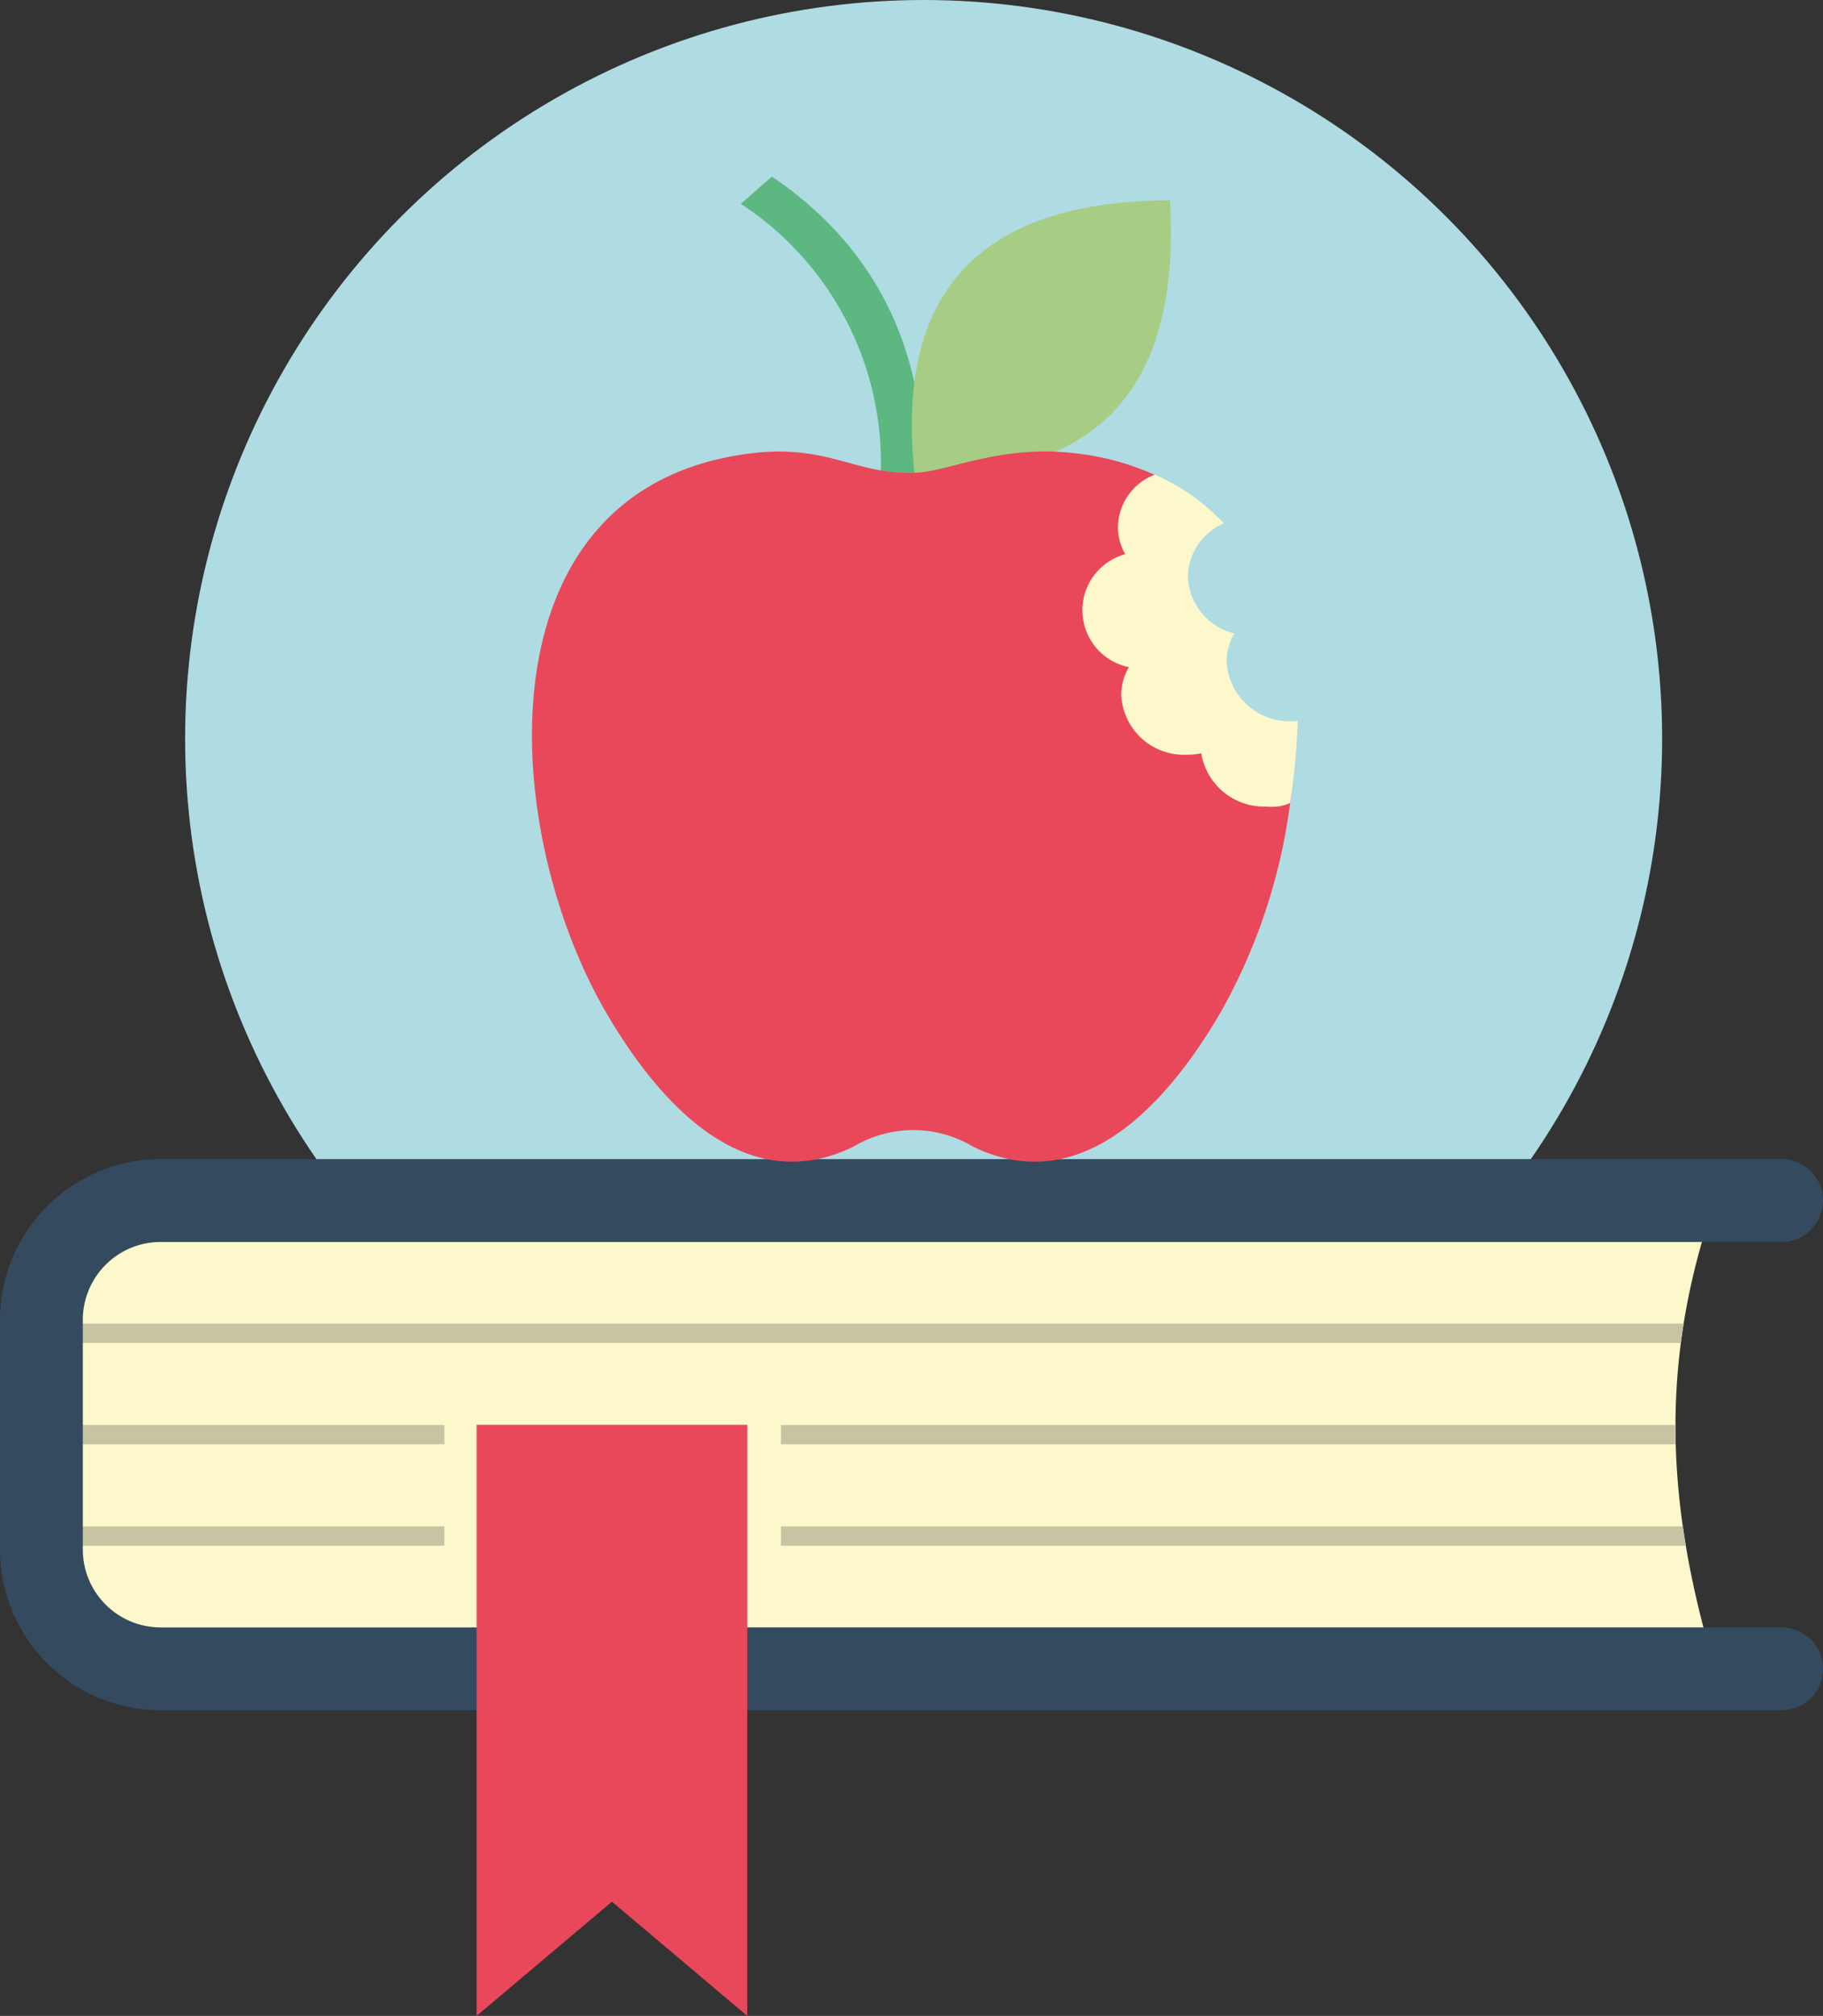
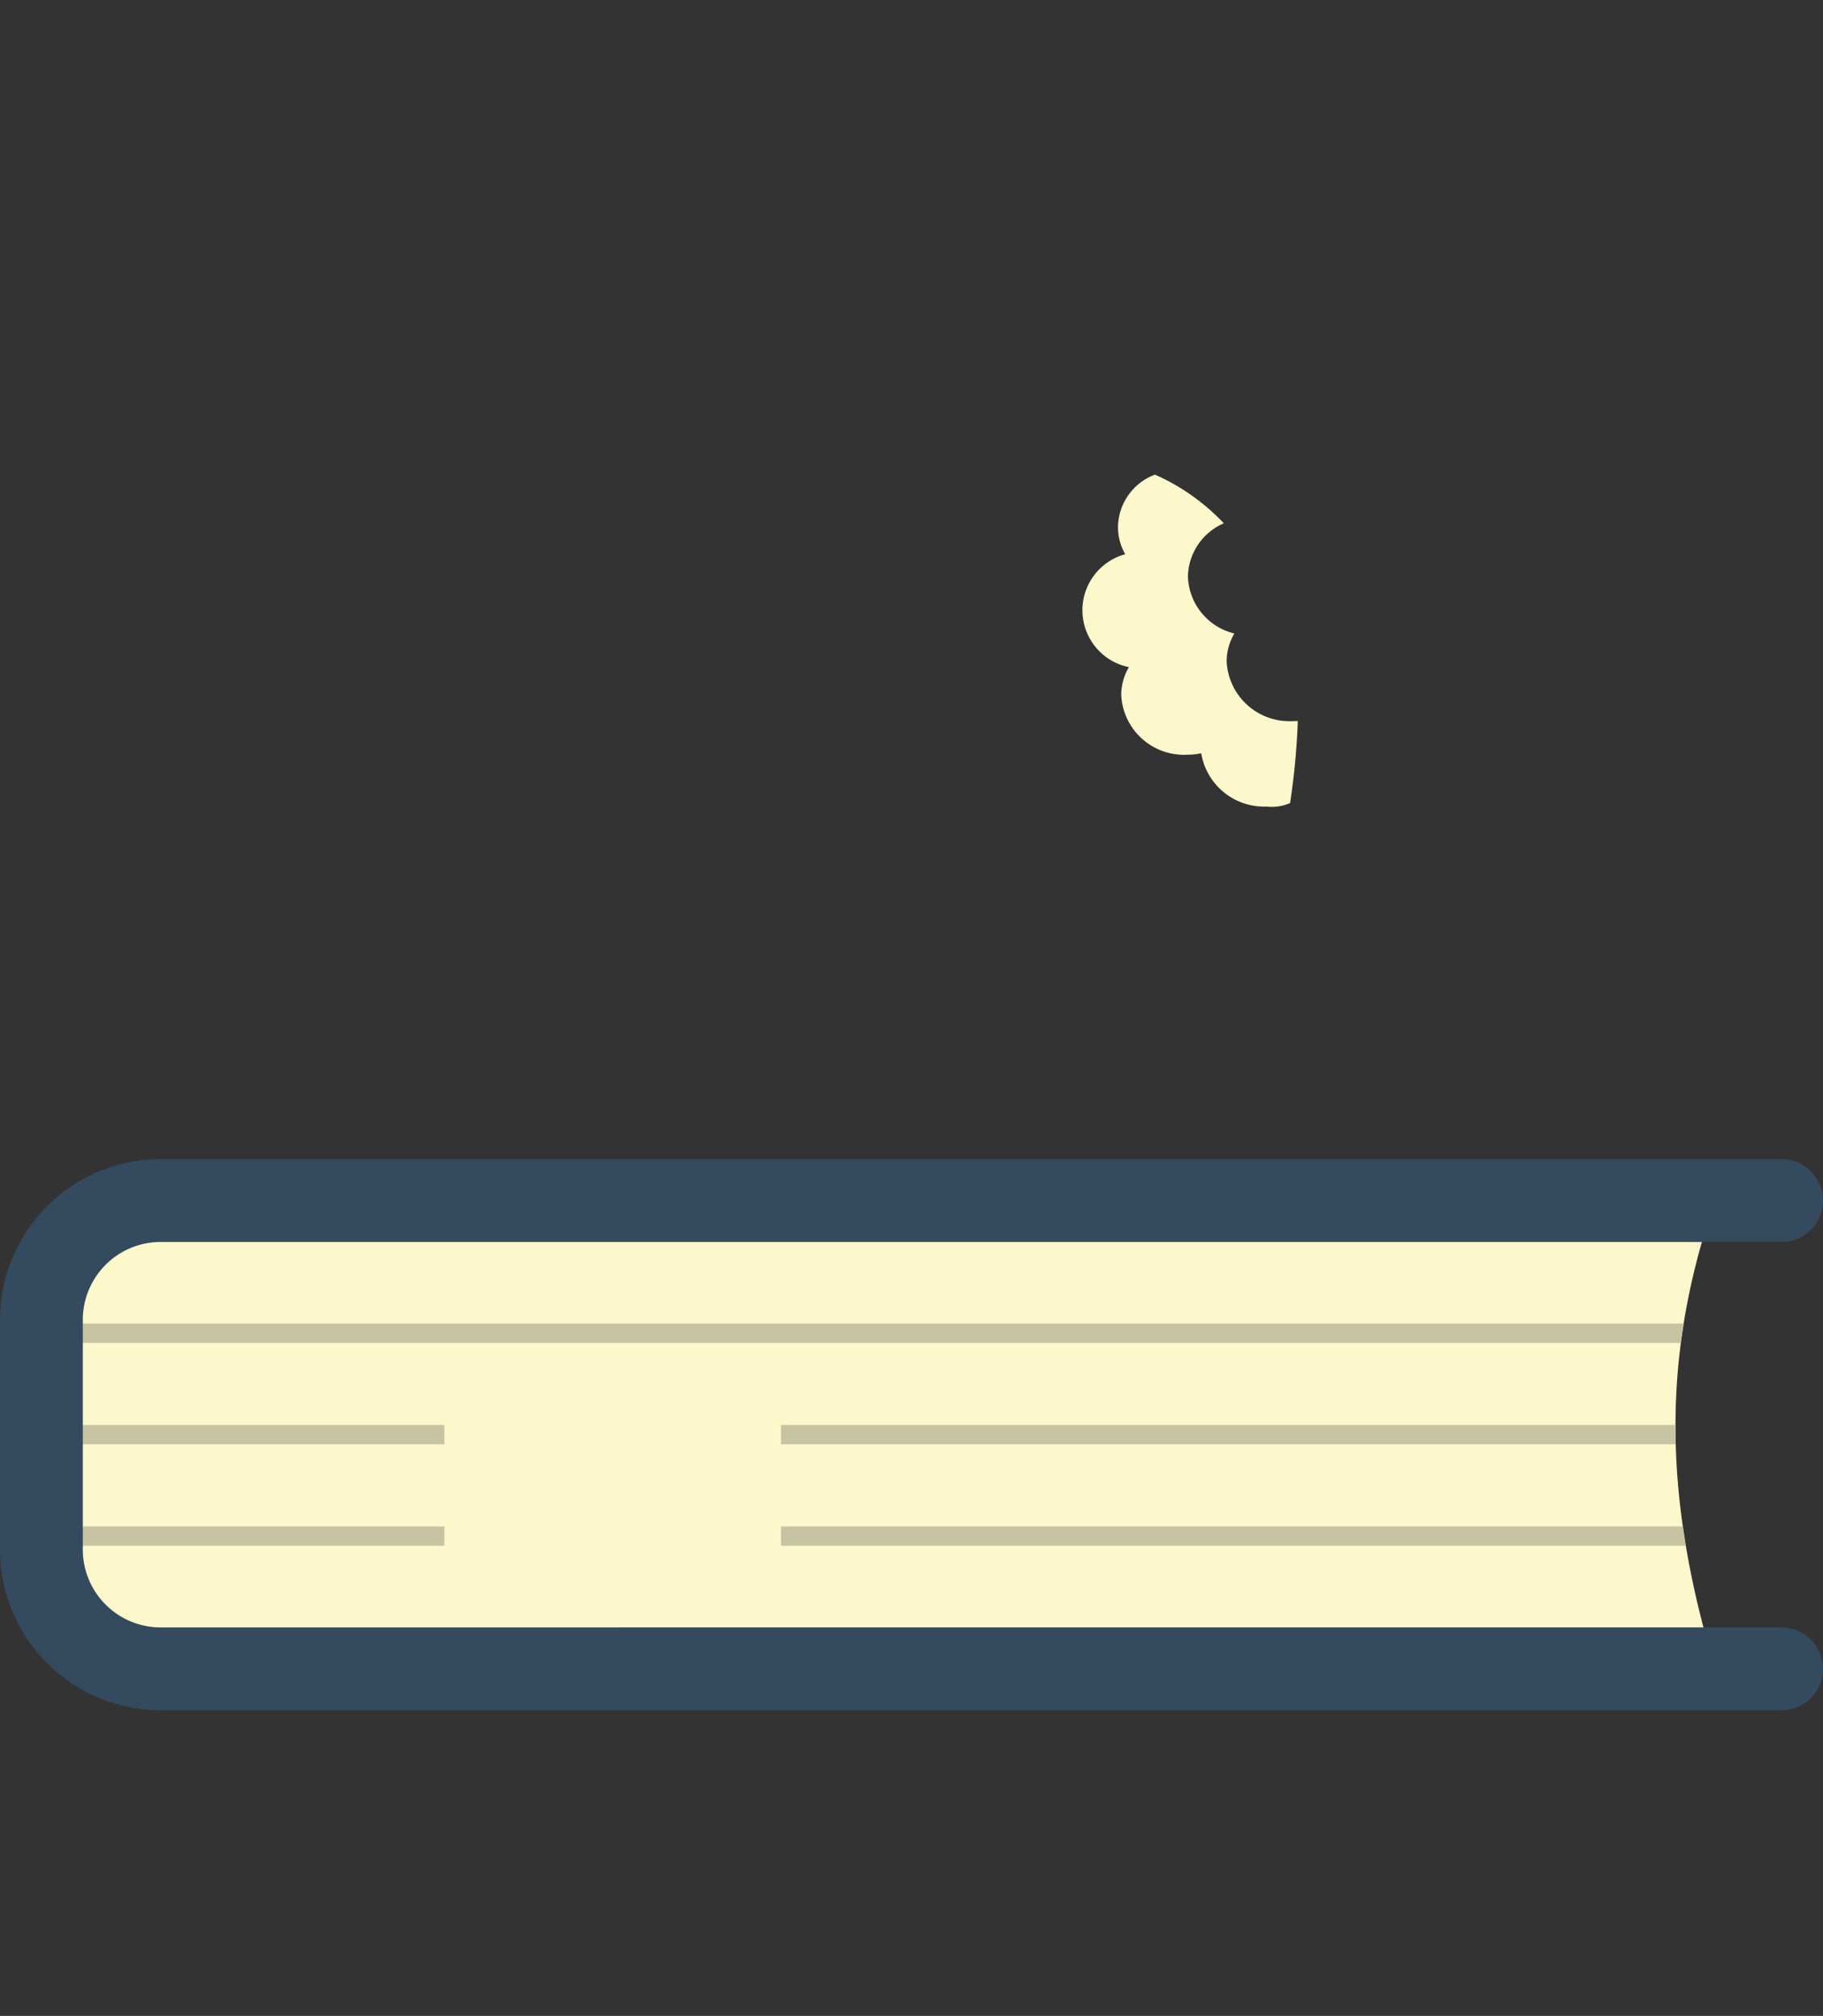
<svg xmlns="http://www.w3.org/2000/svg" viewBox="0 0 80.742 89.265">
  <rect x="0" y="0" width="80.742" height="89.265" fill="#333333" stroke="none" />
  <defs>
    <style>.a{fill:#afdbe3;}.b{fill:#fdf8cb;}.b,.c,.d,.e,.f,.g{fill-rule:evenodd;}.c{fill:#c7c4a3;}.d{fill:#344a5e;}.e{fill:#e9485b;}.f{fill:#5db781;}.g{fill:#a6cd83;}</style>
  </defs>
-   <circle class="a" cx="40.908" cy="32.709" r="32.709" />
  <path class="b" d="M75.962,73.896H7.103a5.284,5.284,0,0,1-5.268-5.268V58.427a5.283,5.283,0,0,1,5.268-5.268H75.962C73.454,60.36,73.801,66.694,75.962,73.896Z" />
  <path class="c" d="M1.835,68.446v-.857H19.68v.857Zm0-4.491v-.857H19.68v.857Zm0-4.49v-.857H74.57q-.069.429-.124.857Zm72.374,3.633c-.001.286.004.571.011.857H34.591v-.857Zm.325,4.491q.061.427.132.857H34.591v-.857Z" />
  <path class="d" d="M78.907,72.061a1.834,1.834,0,1,1,0,3.669H7.102A7.117,7.117,0,0,1,0,68.628V58.427a7.117,7.117,0,0,1,7.102-7.102h71.805a1.834,1.834,0,0,1,0,3.669H7.102a3.449,3.449,0,0,0-3.434,3.434V68.628a3.449,3.449,0,0,0,3.434,3.434Z" />
-   <polygon class="e" points="21.108 63.091 33.097 63.091 33.097 89.265 27.103 84.206 21.108 89.265 21.108 63.091" />
-   <path class="f" d="M39,21.15l1.422,1.057.485-1.223c.028-6.108-2.555-10.348-6.719-13.164L32.811,9.025A13.695,13.695,0,0,1,39,21.15Z" />
-   <path class="g" d="M40.5,20.927c-.884-8.396,3.31-12.021,11.32-12.057C52.28,16.867,48.934,21.288,40.5,20.927Z" />
-   <path class="e" d="M37.812,50.77c-4.874,2.374-8.678-2.03-10.941-5.892-4.768-8.134-5.764-23.402,6.498-24.816,3.284-.379,4.557.953,7.082.874,1.437.001,3.797-1.254,7.083-.874a11.705,11.705,0,0,1,4.315,1.309l.027.014a2.521,2.521,0,0,0-1.169,3.428,2.52,2.52,0,0,0,.142,4.77,2.52,2.52,0,0,0,2.776,3.642,2.519,2.519,0,0,0,2.505,2.249,2.184,2.184,0,0,0,1.053-.259,25.483,25.483,0,0,1-3.15,9.662C51.768,48.74,47.964,53.144,43.09,50.77A5.14,5.14,0,0,0,37.812,50.77Z" />
  <path class="b" d="M51.154,21.017a9.425,9.425,0,0,1,3.05,2.155,2.625,2.625,0,0,0-1.59,2.354A2.686,2.686,0,0,0,54.67,28.051a2.442,2.442,0,0,0-.341,1.24,2.784,2.784,0,0,0,2.908,2.641c.082,0,.163-.003.243-.009a31.119,31.119,0,0,1-.342,3.637,2.013,2.013,0,0,1-1.043.154,2.82,2.82,0,0,1-2.891-2.358,3.208,3.208,0,0,1-.637.064A2.784,2.784,0,0,1,49.66,30.781a2.442,2.442,0,0,1,.34-1.24,2.571,2.571,0,0,1-.164-5,2.436,2.436,0,0,1-.32-1.204A2.514,2.514,0,0,1,51.154,21.017Z" />
</svg>